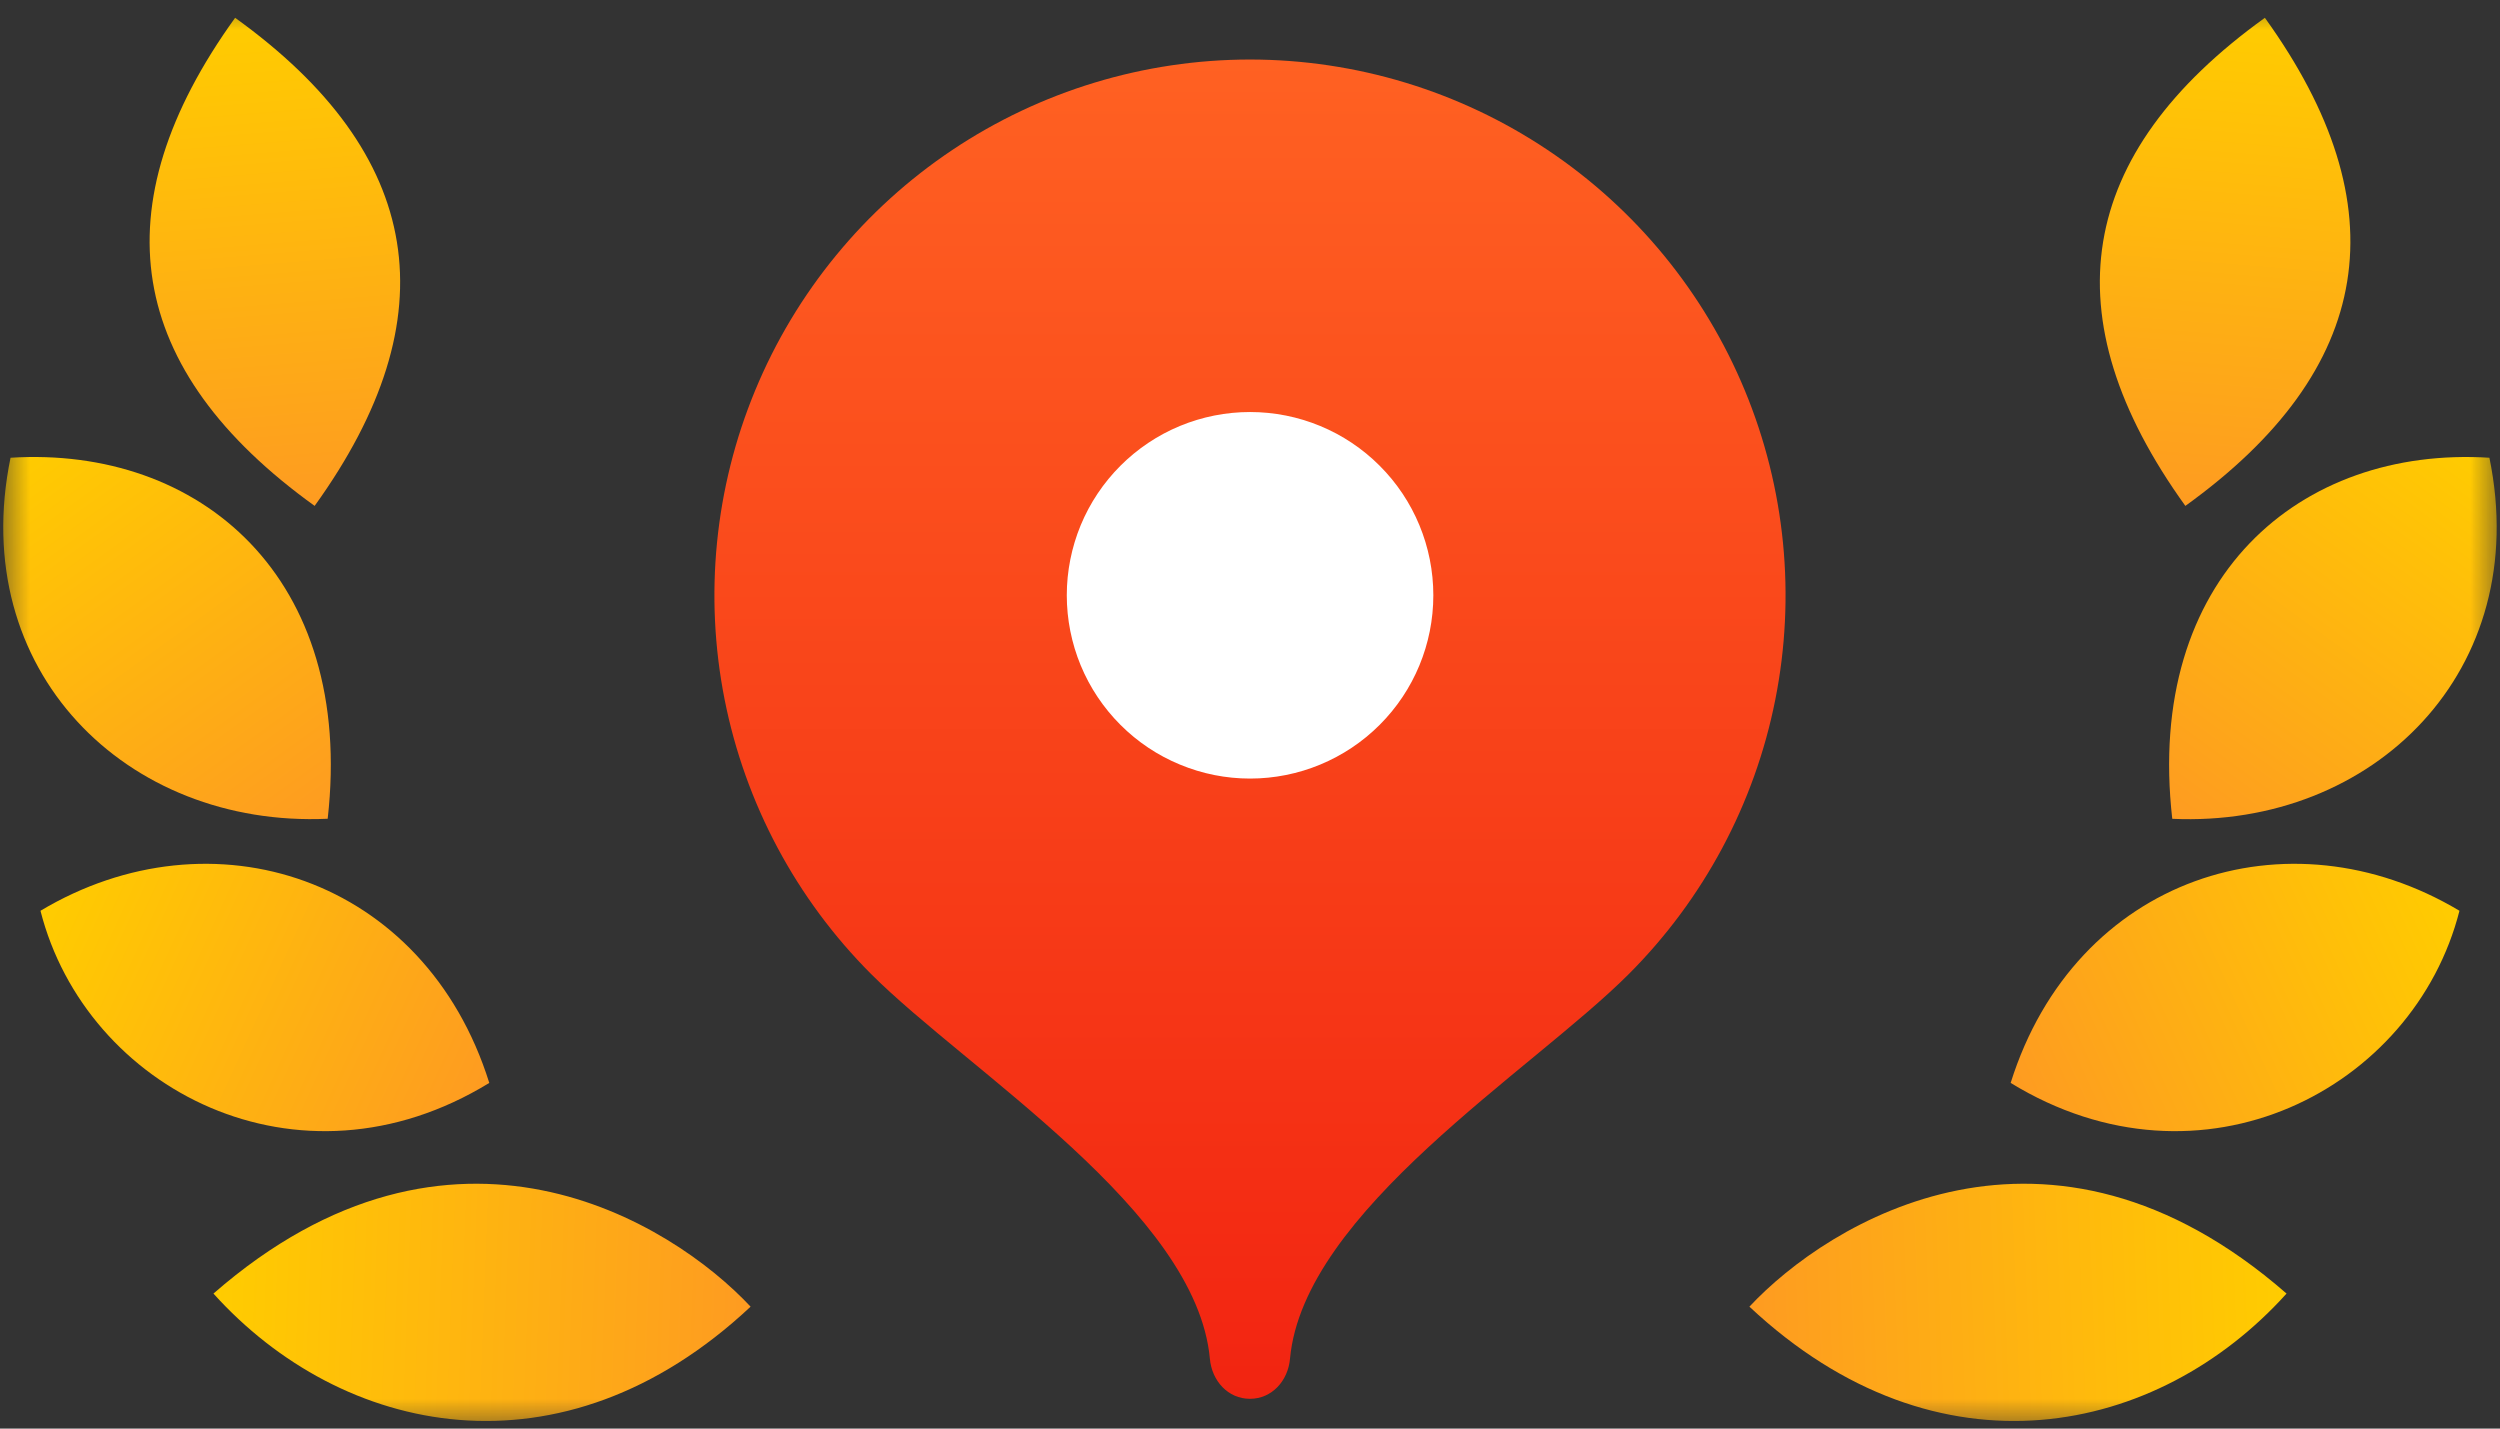
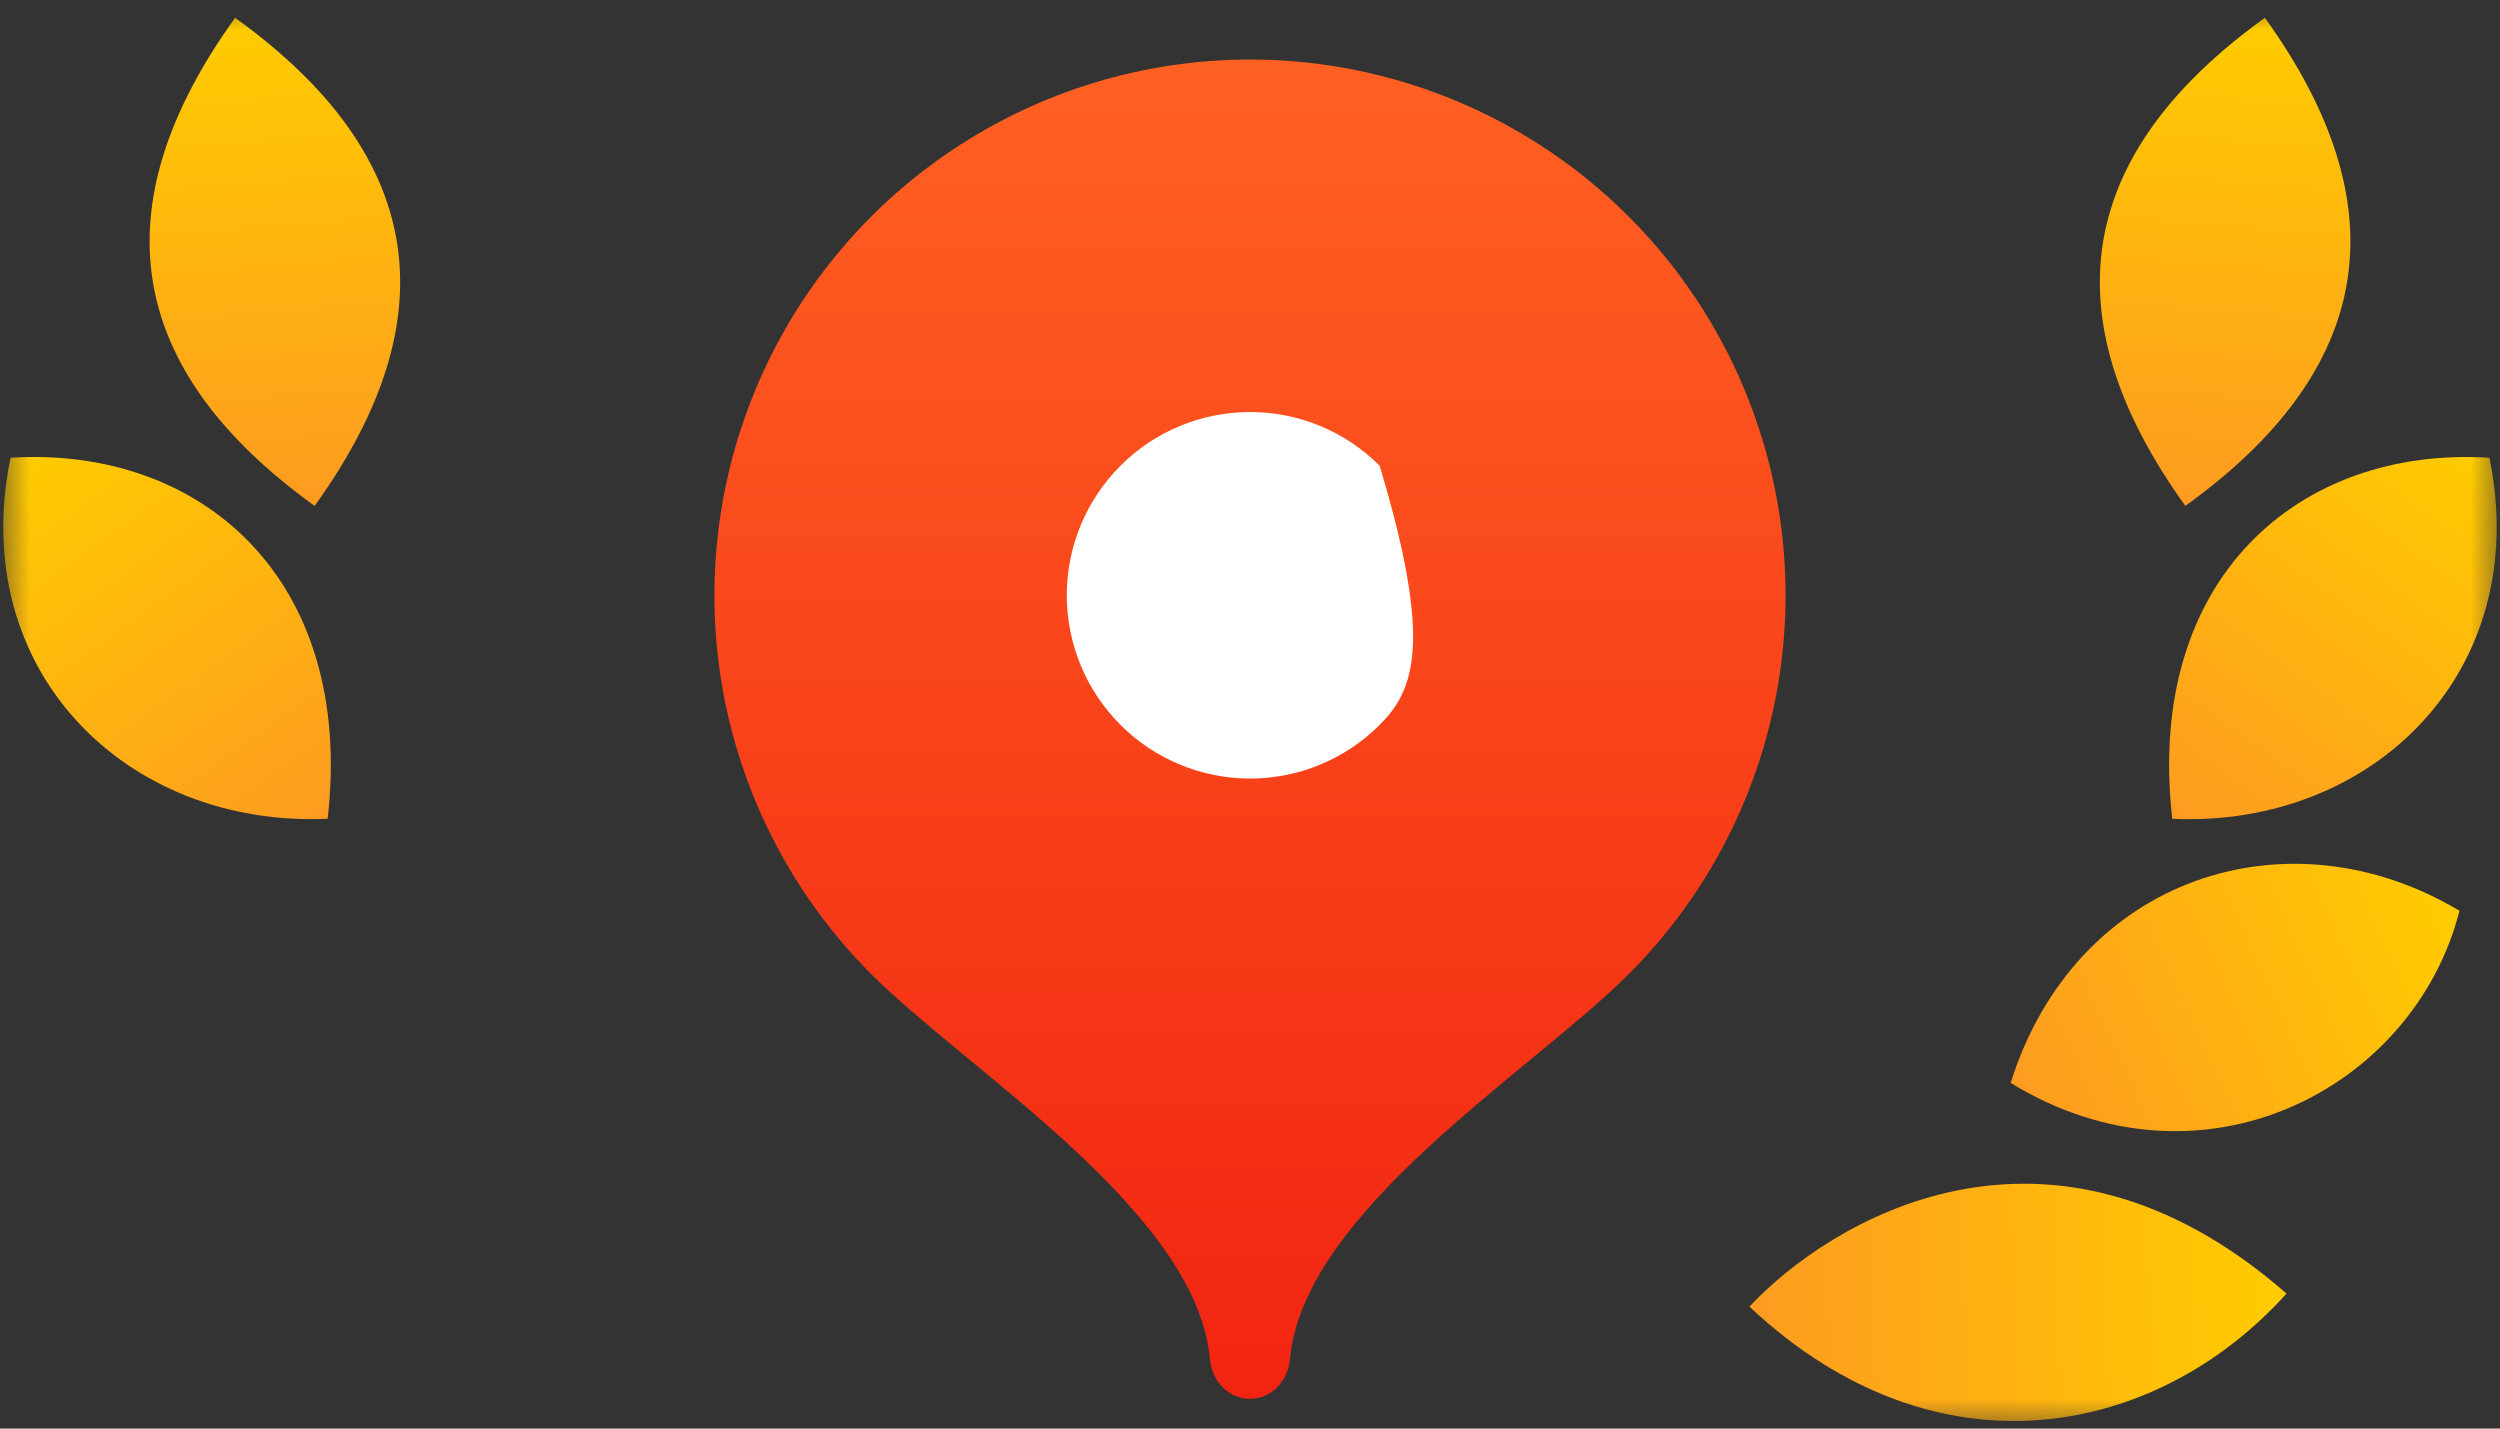
<svg xmlns="http://www.w3.org/2000/svg" width="42" height="24" viewBox="0 0 42 24" fill="none">
  <rect x="0" y="0" width="42" height="24" fill="#333333" stroke="none" />
  <g clip-path="url(#clip0_707_379)">
    <mask id="mask0_707_379" style="mask-type:luminance" maskUnits="userSpaceOnUse" x="0" y="0" width="42" height="24">
      <path d="M0 0H42V24H0V0Z" fill="white" />
    </mask>
    <g mask="url(#mask0_707_379)">
      <path d="M29.39 21.952C30.718 20.53 34.404 18.232 38.414 21.732C36.262 24.121 32.566 24.929 29.39 21.952Z" fill="url(#paint0_linear_707_379)" />
      <path d="M33.779 18.193C34.863 14.736 38.439 13.578 41.319 15.301C40.556 18.299 36.986 20.158 33.779 18.193Z" fill="url(#paint1_linear_707_379)" />
      <path d="M36.494 13.756C36.034 9.702 38.642 7.491 41.822 7.69C42.557 11.259 39.88 13.91 36.494 13.756Z" fill="url(#paint2_linear_707_379)" />
      <path d="M36.714 8.499C34.426 5.321 34.871 2.587 38.05 0.299C40.338 3.477 39.893 6.211 36.714 8.499Z" fill="url(#paint3_linear_707_379)" />
-       <path d="M12.61 21.952C11.282 20.53 7.596 18.232 3.586 21.732C5.738 24.121 9.434 24.929 12.61 21.952Z" fill="url(#paint4_linear_707_379)" />
-       <path d="M8.22 18.193C7.137 14.736 3.56 13.578 0.68 15.301C1.443 18.299 5.014 20.158 8.22 18.193Z" fill="url(#paint5_linear_707_379)" />
      <path d="M5.505 13.755C5.965 9.701 3.357 7.49 0.177 7.69C-0.558 11.259 2.119 13.909 5.505 13.755Z" fill="url(#paint6_linear_707_379)" />
      <path d="M5.286 8.499C7.574 5.321 7.129 2.587 3.95 0.299C1.662 3.477 2.107 6.211 5.286 8.499Z" fill="url(#paint7_linear_707_379)" />
      <path d="M20.999 1C19.22 1.001 17.481 1.529 16.001 2.518C14.522 3.507 13.369 4.912 12.688 6.556C12.007 8.2 11.828 10.008 12.174 11.754C12.52 13.499 13.376 15.103 14.633 16.362C16.263 17.992 20.099 20.35 20.326 22.827C20.359 23.197 20.629 23.5 20.999 23.5C21.369 23.5 21.639 23.197 21.672 22.827C21.899 20.35 25.732 17.996 27.361 16.367C28.62 15.108 29.477 13.505 29.824 11.759C30.172 10.013 29.994 8.203 29.313 6.559C28.632 4.914 27.479 3.508 25.999 2.519C24.519 1.529 22.779 1.001 20.999 1Z" fill="url(#paint8_linear_707_379)" />
-       <path d="M21.001 13.08C20.596 13.08 20.196 13 19.823 12.845C19.449 12.691 19.11 12.464 18.824 12.178C18.538 11.892 18.311 11.553 18.156 11.179C18.002 10.806 17.922 10.405 17.922 10.001C17.922 9.597 18.002 9.196 18.156 8.823C18.311 8.449 18.538 8.11 18.824 7.824C19.11 7.538 19.449 7.311 19.823 7.156C20.196 7.002 20.596 6.922 21.001 6.922C21.817 6.922 22.601 7.246 23.178 7.824C23.756 8.401 24.08 9.184 24.08 10.001C24.08 10.818 23.756 11.601 23.178 12.178C22.601 12.755 21.817 13.08 21.001 13.08Z" fill="white" />
+       <path d="M21.001 13.08C20.596 13.08 20.196 13 19.823 12.845C19.449 12.691 19.11 12.464 18.824 12.178C18.538 11.892 18.311 11.553 18.156 11.179C18.002 10.806 17.922 10.405 17.922 10.001C17.922 9.597 18.002 9.196 18.156 8.823C18.311 8.449 18.538 8.11 18.824 7.824C19.11 7.538 19.449 7.311 19.823 7.156C20.196 7.002 20.596 6.922 21.001 6.922C21.817 6.922 22.601 7.246 23.178 7.824C24.08 10.818 23.756 11.601 23.178 12.178C22.601 12.755 21.817 13.08 21.001 13.08Z" fill="white" />
    </g>
  </g>
  <defs>
    <linearGradient id="paint0_linear_707_379" x1="38.386" y1="22.046" x2="29.381" y2="22.388" gradientUnits="userSpaceOnUse">
      <stop stop-color="#FFCC00" />
      <stop offset="1" stop-color="#FE9B21" />
    </linearGradient>
    <linearGradient id="paint1_linear_707_379" x1="41.311" y1="15.31" x2="33.95" y2="18.668" gradientUnits="userSpaceOnUse">
      <stop stop-color="#FFCC00" />
      <stop offset="1" stop-color="#FE9B21" />
    </linearGradient>
    <linearGradient id="paint2_linear_707_379" x1="41.711" y1="7.61" x2="36.972" y2="14.166" gradientUnits="userSpaceOnUse">
      <stop stop-color="#FFCC00" />
      <stop offset="1" stop-color="#FE9B21" />
    </linearGradient>
    <linearGradient id="paint3_linear_707_379" x1="37.979" y1="0.298" x2="37.305" y2="8.596" gradientUnits="userSpaceOnUse">
      <stop stop-color="#FFCC00" />
      <stop offset="1" stop-color="#FE9B21" />
    </linearGradient>
    <linearGradient id="paint4_linear_707_379" x1="3.614" y1="22.046" x2="12.619" y2="22.388" gradientUnits="userSpaceOnUse">
      <stop stop-color="#FFCC00" />
      <stop offset="1" stop-color="#FE9B21" />
    </linearGradient>
    <linearGradient id="paint5_linear_707_379" x1="0.689" y1="15.31" x2="8.05" y2="18.668" gradientUnits="userSpaceOnUse">
      <stop stop-color="#FFCC00" />
      <stop offset="1" stop-color="#FE9B21" />
    </linearGradient>
    <linearGradient id="paint6_linear_707_379" x1="0.288" y1="7.609" x2="5.027" y2="14.165" gradientUnits="userSpaceOnUse">
      <stop stop-color="#FFCC00" />
      <stop offset="1" stop-color="#FE9B21" />
    </linearGradient>
    <linearGradient id="paint7_linear_707_379" x1="4.021" y1="0.298" x2="4.695" y2="8.596" gradientUnits="userSpaceOnUse">
      <stop stop-color="#FFCC00" />
      <stop offset="1" stop-color="#FE9B21" />
    </linearGradient>
    <linearGradient id="paint8_linear_707_379" x1="20.999" y1="1" x2="20.999" y2="23.5" gradientUnits="userSpaceOnUse">
      <stop stop-color="#FF6122" />
      <stop offset="1" stop-color="#F22411" />
    </linearGradient>
    <clipPath id="clip0_707_379">
      <rect width="42" height="24" fill="white" />
    </clipPath>
  </defs>
</svg>